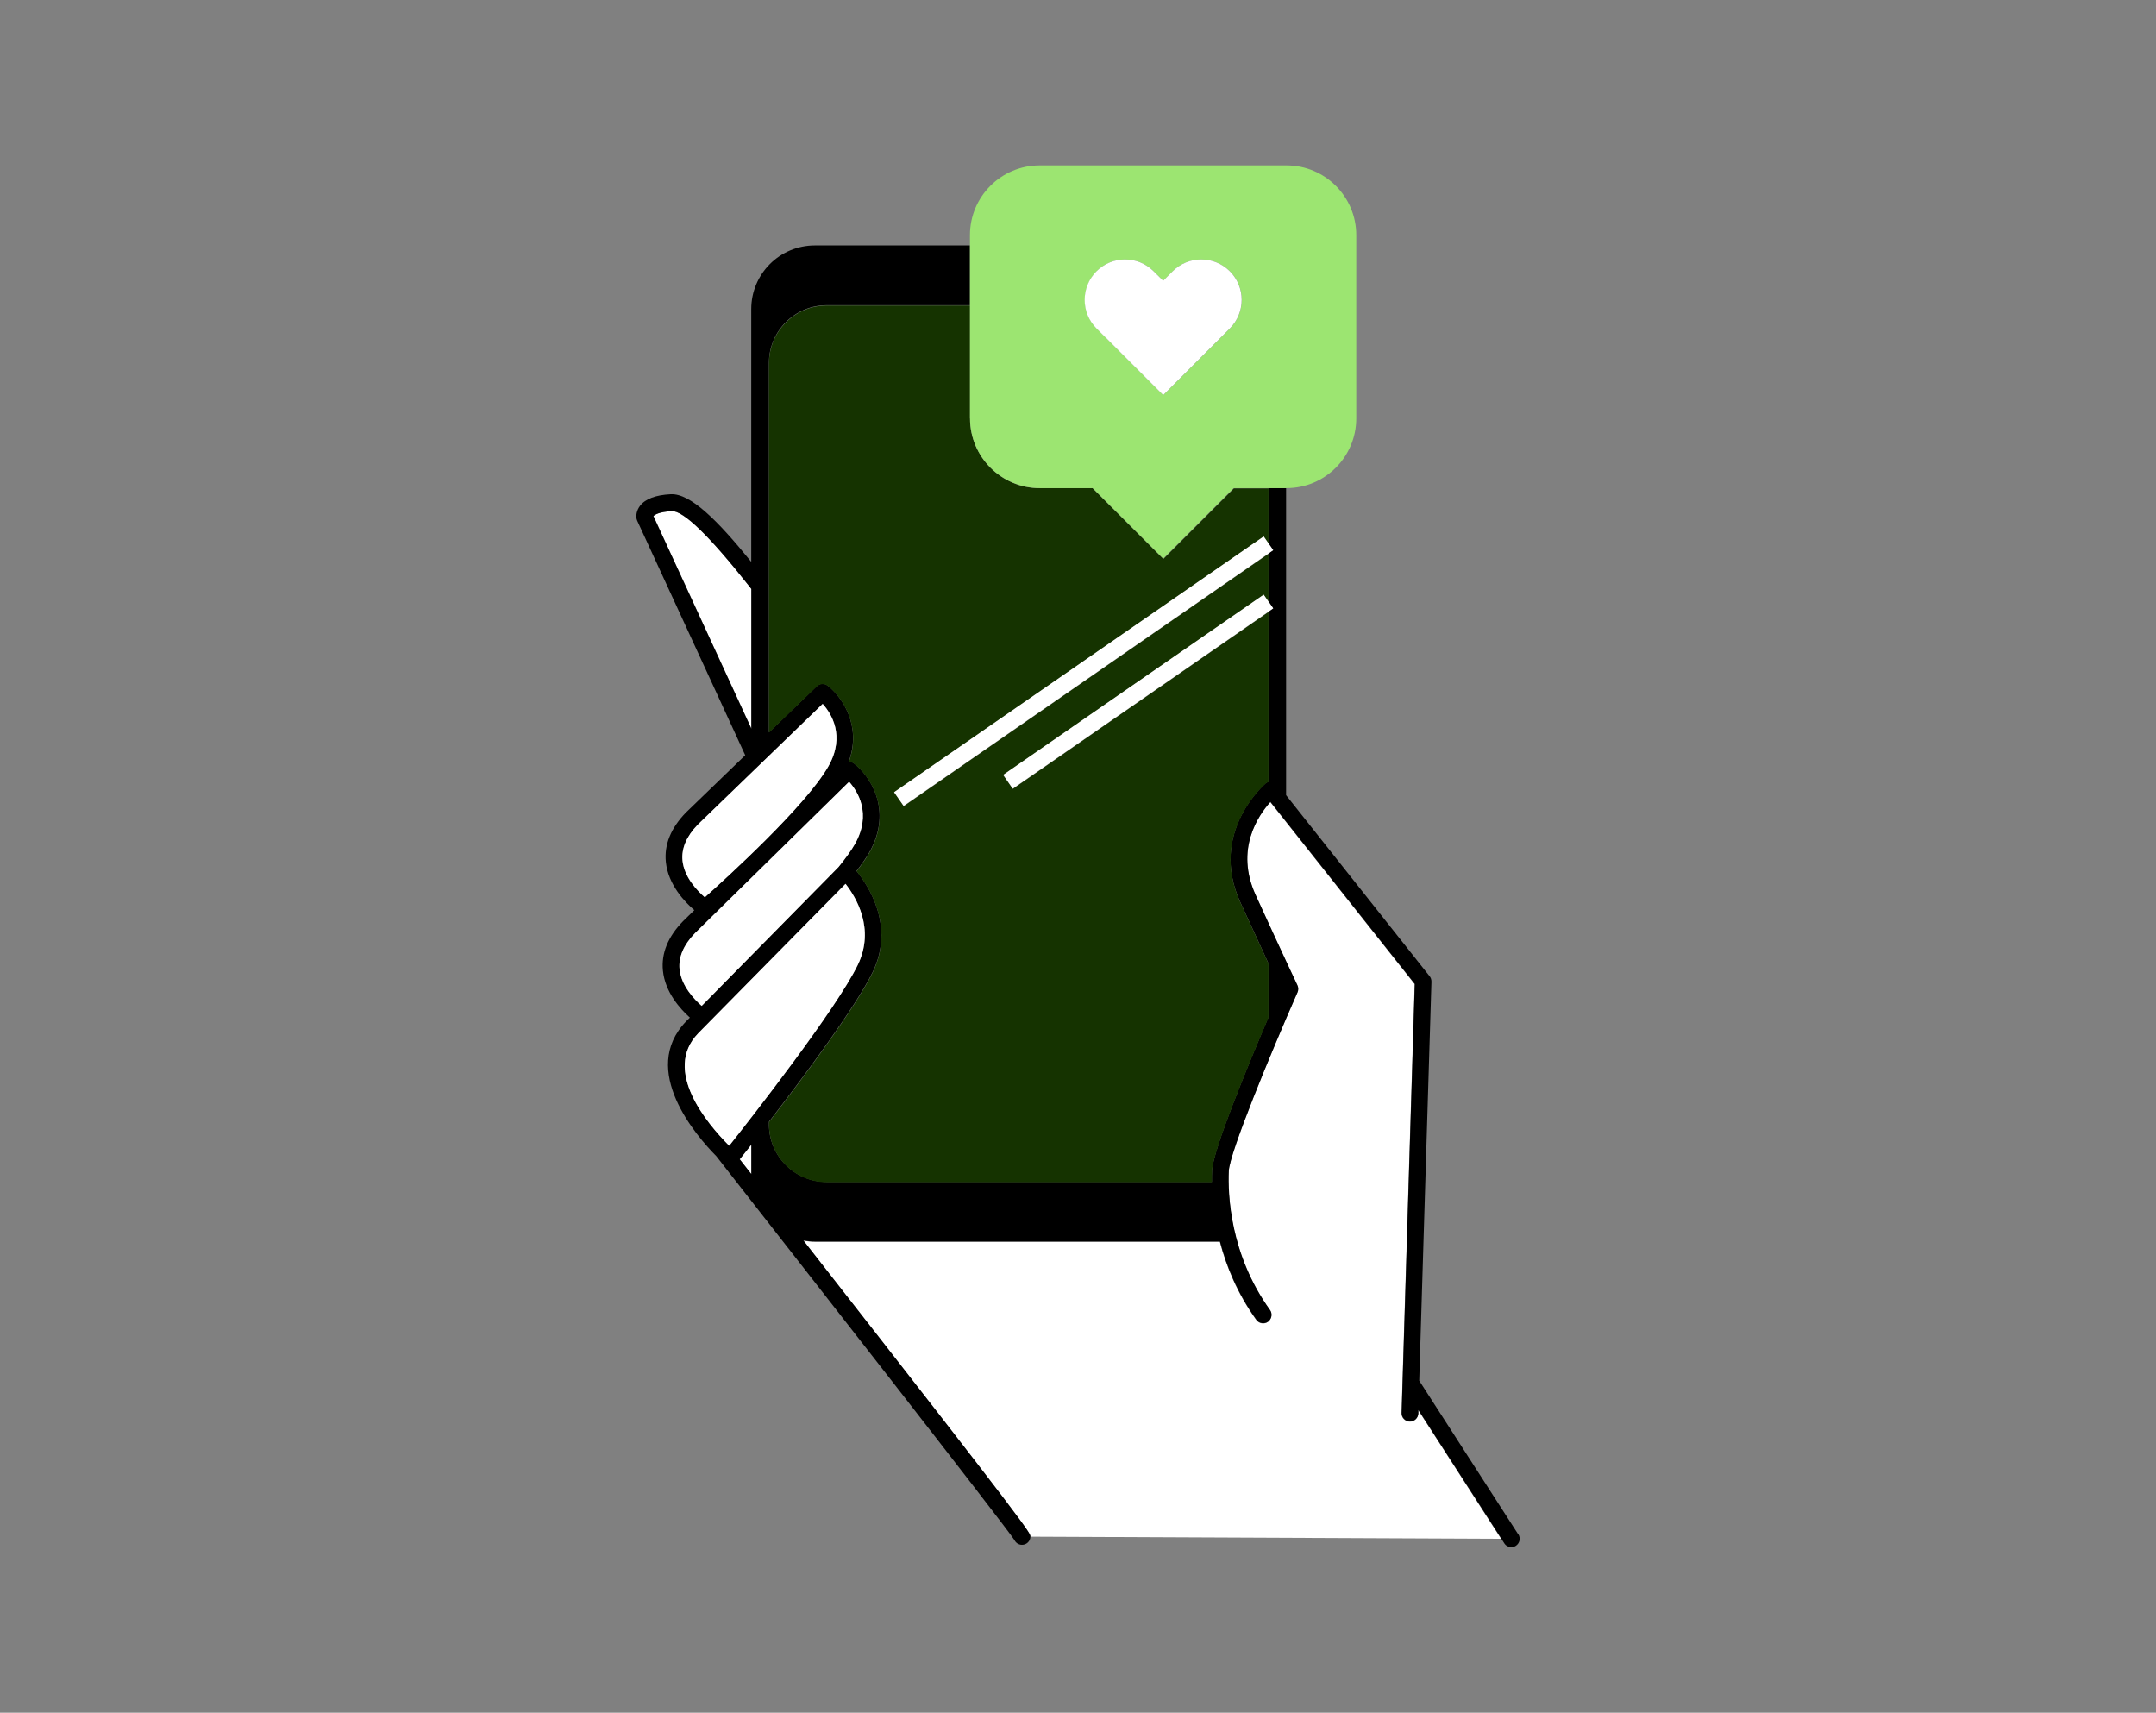
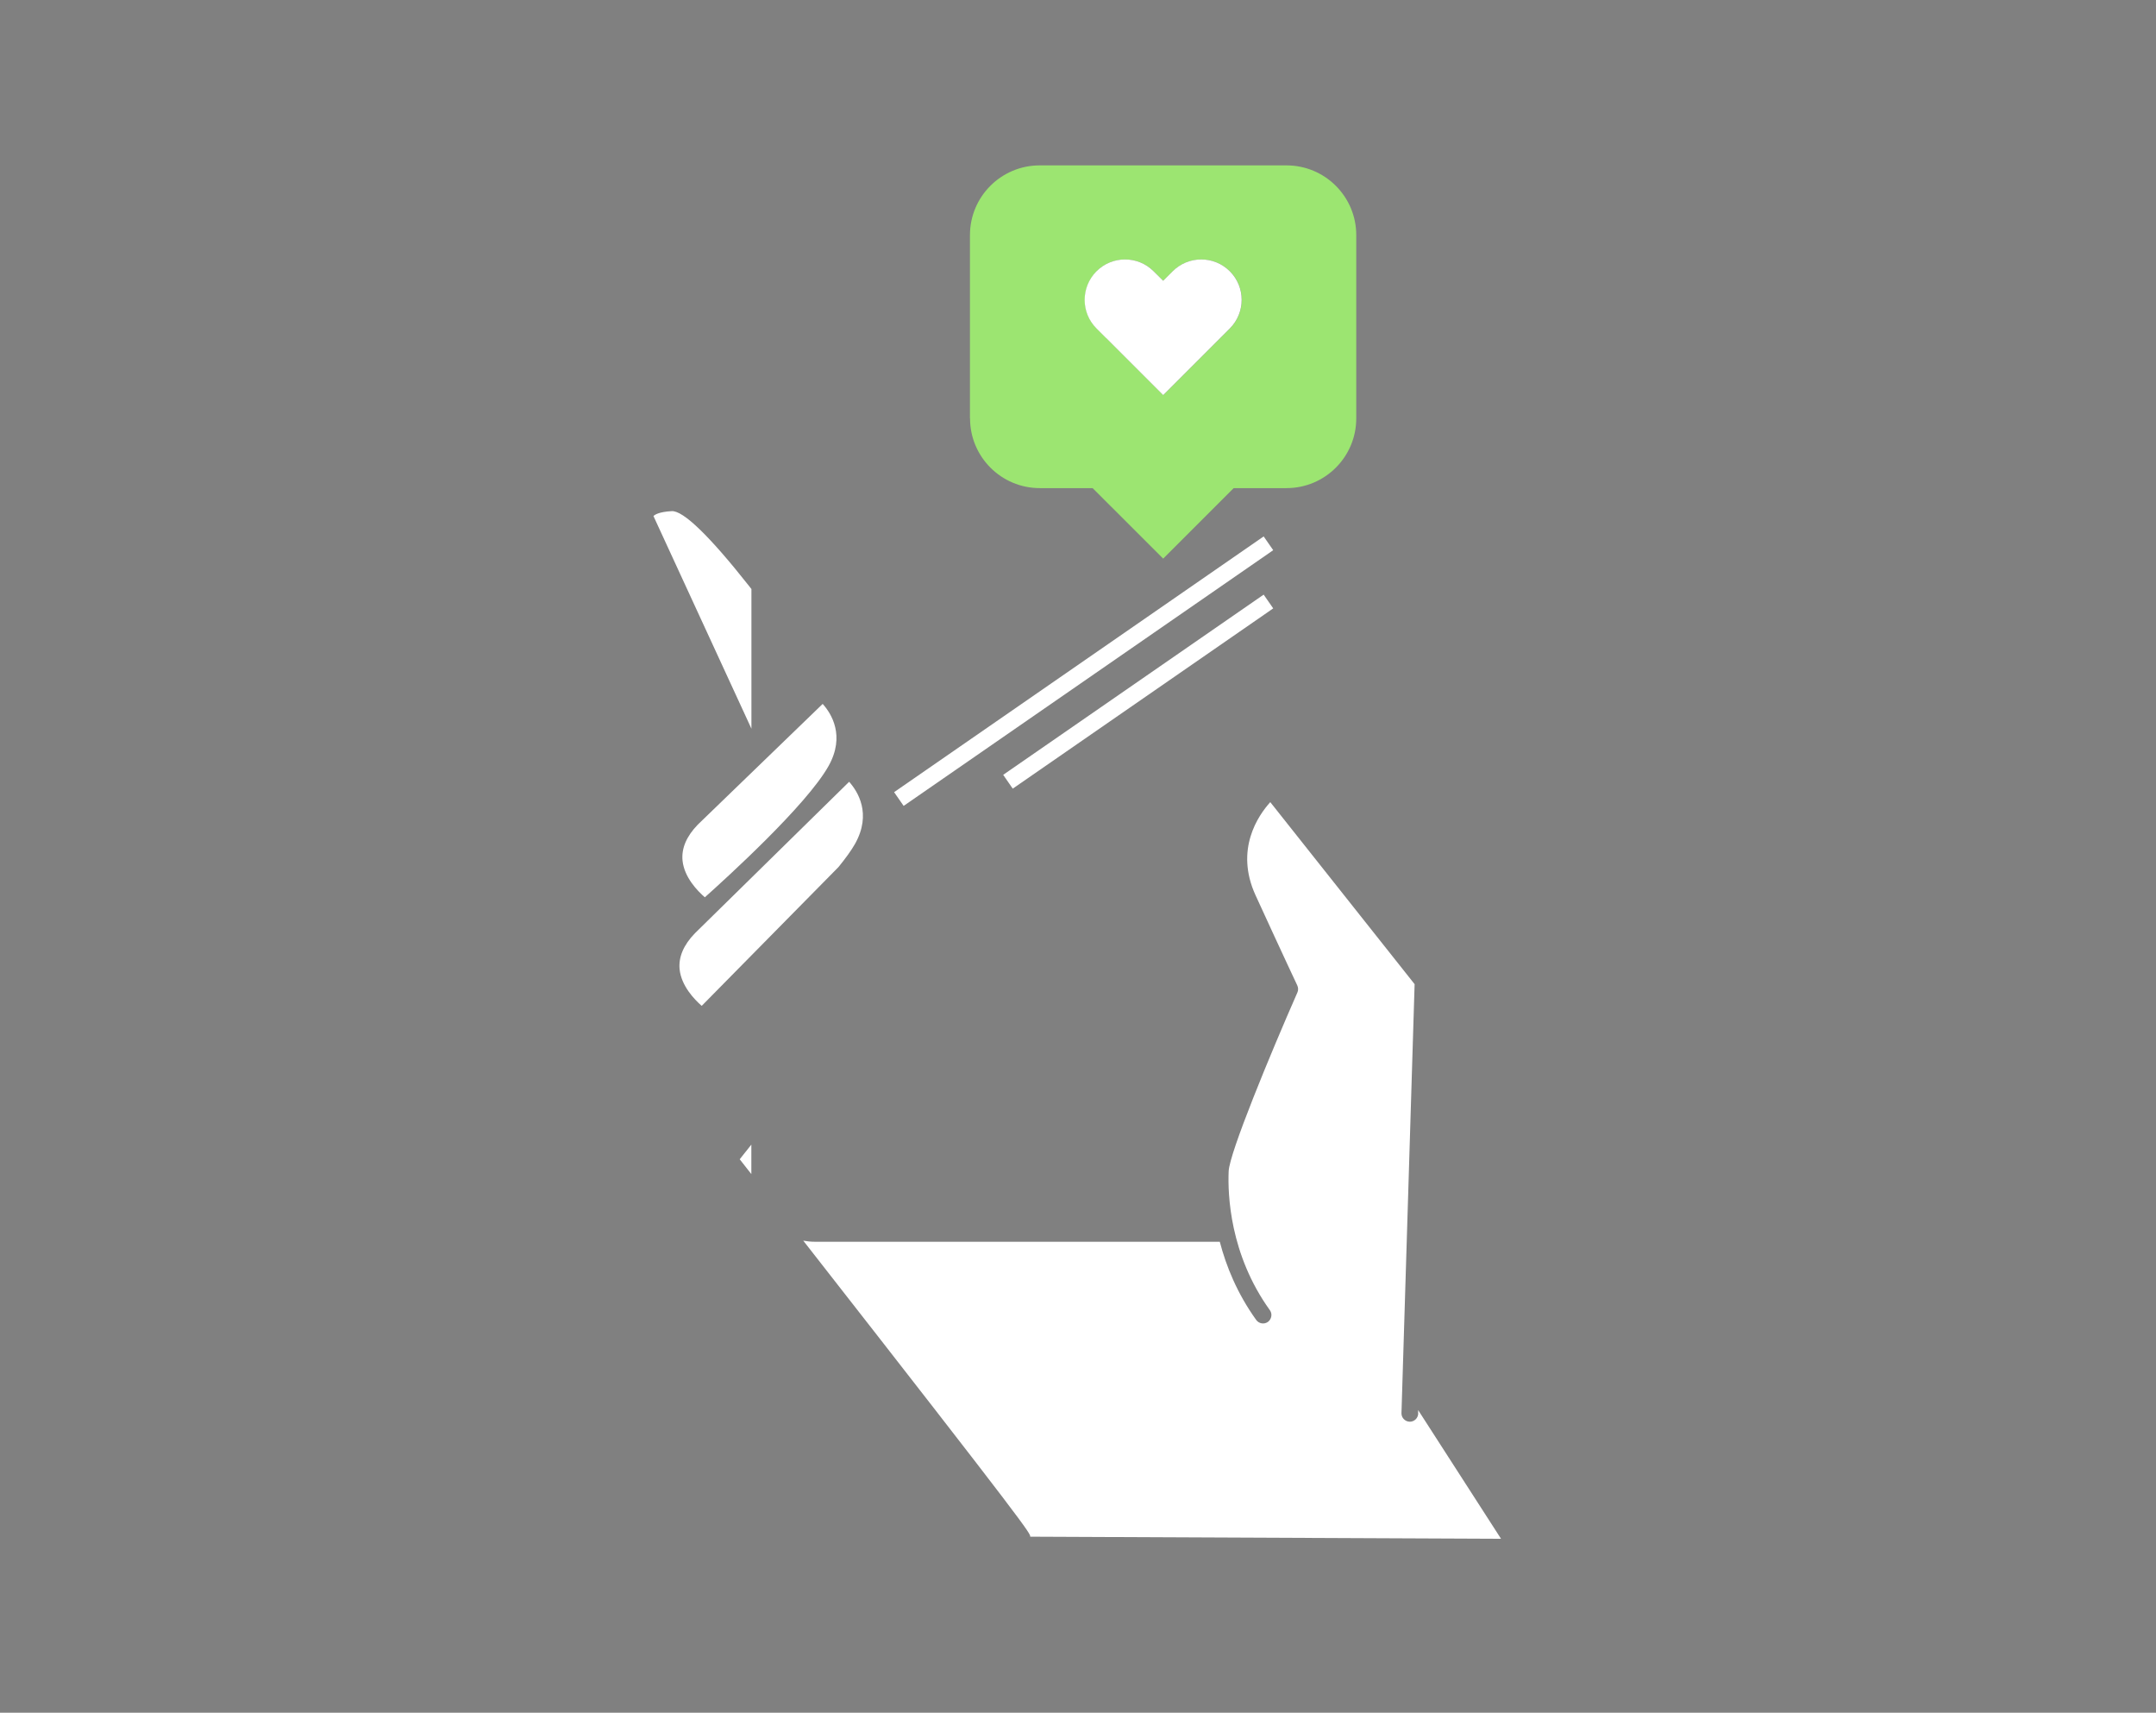
<svg xmlns="http://www.w3.org/2000/svg" id="Layer_1" viewBox="0 0 257.51 204.53">
  <rect x="0" y="0" width="257.51" height="204.53" fill="#808080" stroke="none" />
  <path d="M89.74,70.33c-.08-.1-.16-.21-.25-.32-4.75-6.02-7.89-9.05-9.26-8.97-1.5.08-2.05.43-2.18.59l11.7,25.39v-16.69Z" fill="#fff" stroke-width="0" />
  <path d="M169.39,168.81c-.02.54-.46.97-1,.97h-.03c-.55-.02-.99-.48-.97-1.03l.02-.63,1.55-50.59-17.24-21.74c-1.44,1.59-4.26,5.66-1.76,11.12,3.51,7.66,4.98,10.75,4.99,10.78.12.26.13.57.01.83-3.25,7.39-8.12,19.17-8.21,21.35-.12,2.77.13,9.93,4.92,16.59.25.35.24.8.01,1.14-.06.1-.14.19-.24.26-.45.32-1.07.22-1.4-.23-2.27-3.16-3.59-6.42-4.35-9.34h-48.37c-.47,0-.93-.05-1.38-.13,27.1,34.66,27.11,34.93,27.11,35.35,0,0,0,0,0,0l56.23.25-9.9-15.37v.4Z" fill="#fff" stroke-width="0" />
  <path d="M89.74,136.69c-.6.77-1.08,1.37-1.39,1.75.47.6.93,1.19,1.39,1.77v-3.52Z" fill="#fff" stroke-width="0" />
-   <path d="M181.34,183.24l-11.83-18.36,1.46-47.65c0-.24-.07-.47-.22-.65l-17.14-21.62v-36.66h-2.11v6.58l.57.82-.57.39v5.74l.57.82-.57.39v20.31c-.12.04-.23.1-.33.18-.07.06-6.86,5.85-3.03,14.21,1.46,3.19,2.57,5.58,3.36,7.3v6.44c-2.44,5.71-6.64,15.86-6.74,18.3-.02.38-.02.84-.02,1.36-.04,0-.08,0-.13,0h-45.88c-3.8,0-6.89-3.08-6.89-6.89v-.29c4.13-5.36,10.35-13.69,12.39-17.88,2.69-5.53-.54-10.36-1.93-12.07.65-.84,1.18-1.61,1.55-2.26,2.83-5.04.04-9.12-1.84-10.58-.19-.15-.42-.21-.64-.21,1.59-4.34-.83-7.78-2.51-9.09-.39-.31-.95-.28-1.31.07l-5.71,5.51v-44.11c0-3.8,3.08-6.89,6.89-6.89h17.12v-7.14h-18.52c-4.2,0-7.6,3.4-7.6,7.6v30.19c-4.05-5-7.27-8.19-9.61-8.08-1.81.09-3.05.56-3.68,1.39-.43.57-.49,1.19-.4,1.58.02.07.04.14.07.2l12.9,28-7.07,6.83s-.01.01-.02.02c-1.8,1.85-2.6,3.84-2.39,5.9.28,2.73,2.29,4.8,3.4,5.75l-1.34,1.31-.02.02c-1.8,1.85-2.6,3.84-2.39,5.9.26,2.59,2.09,4.59,3.22,5.6l-.44.44h0c-5.66,5.84,1.26,13.75,3.59,16.1,9.59,12.26,34.46,44.07,35.62,45.86.16.33.5.56.9.56.55,0,1-.44,1-1,0,0,0,0,0,0,0-.42,0-.7-27.11-35.35.45.08.91.13,1.38.13h48.37c.76,2.92,2.08,6.18,4.35,9.34.32.45.95.55,1.4.23.1-.07.18-.16.24-.26.23-.34.24-.79-.01-1.14-4.79-6.66-5.04-13.82-4.92-16.59.09-2.18,4.96-13.96,8.21-21.35.12-.27.11-.57-.01-.83-.01-.03-1.49-3.11-4.99-10.78-2.5-5.46.32-9.53,1.76-11.12l17.24,21.74-1.55,50.59-.02.63c-.02.55.42,1.01.97,1.03h.03c.54,0,.98-.43,1-.97v-.4s9.91,15.37,9.91,15.37l.35.55c.19.3.51.46.84.46.19,0,.37-.05.54-.16.46-.3.6-.92.3-1.38ZM78.05,61.63c.14-.16.69-.51,2.18-.59,1.37-.09,4.51,2.95,9.26,8.97.09.11.17.22.25.32v16.69l-11.7-25.39ZM81.52,102.76c-.14-1.44.47-2.88,1.83-4.29l14.91-14.41c1.02,1.14,2.74,3.8.7,7.42-2.64,4.69-12.24,13.41-14.78,15.68-.89-.77-2.47-2.4-2.67-4.4ZM81.16,115.74c-.14-1.44.47-2.89,1.83-4.29l18.42-18.09c1.02,1.14,2.73,3.8.7,7.42-.43.76-1.11,1.7-1.96,2.75l-16.35,16.59c-.89-.78-2.44-2.4-2.64-4.38ZM83.39,123.4l17.6-17.85c1.23,1.56,3.56,5.35,1.46,9.68-2.59,5.33-12.64,18.17-15.35,21.59l-.08-.08c-2.52-2.53-7.92-8.9-3.62-13.34ZM89.74,136.69v3.52c-.46-.58-.92-1.17-1.39-1.77.31-.39.78-.99,1.39-1.75Z" stroke-width="0" />
-   <path d="M138.93,66.72l-8.43-8.42h-6.31c-4.6,0-8.33-3.73-8.33-8.33v-13.48h-17.12c-3.8,0-6.89,3.08-6.89,6.89v44.11l5.71-5.51c.36-.35.92-.38,1.31-.07,1.68,1.31,4.1,4.75,2.51,9.09.23,0,.45.06.64.21,1.87,1.46,4.67,5.54,1.84,10.58-.37.65-.9,1.42-1.55,2.26,1.39,1.71,4.62,6.54,1.93,12.07-2.04,4.2-8.26,12.53-12.39,17.88v.29c0,3.8,3.08,6.89,6.89,6.89h45.88s.08,0,.13,0c0-.52,0-.98.02-1.36.1-2.44,4.3-12.59,6.74-18.3v-6.44c-.8-1.72-1.9-4.11-3.36-7.3-3.83-8.36,2.96-14.15,3.03-14.21.1-.08.21-.14.33-.18v-20.31l-30.54,21.13-1.14-1.64,31.11-21.52.57.82v-5.74l-43.57,30.14-1.14-1.64,44.14-30.54.57.82v-6.58h-4.14l-8.42,8.42Z" fill="#153300" stroke-width="0" />
  <polygon points="106.79 94.6 107.93 96.24 151.5 66.1 152.07 65.7 151.5 64.88 150.93 64.06 106.79 94.6" fill="#fff" stroke-width="0" />
  <path d="M84.18,107.16c2.54-2.27,12.14-10.98,14.78-15.68,2.03-3.62.32-6.29-.7-7.42l-14.91,14.41c-1.36,1.4-1.97,2.84-1.83,4.29.2,2,1.78,3.63,2.67,4.4Z" fill="#fff" stroke-width="0" />
  <polygon points="119.82 92.53 120.96 94.18 151.5 73.05 152.07 72.65 151.5 71.83 150.93 71.01 119.82 92.53" fill="#fff" stroke-width="0" />
  <path d="M102.12,100.78c2.03-3.61.32-6.28-.7-7.42l-18.42,18.09c-1.36,1.4-1.97,2.85-1.83,4.29.2,1.98,1.75,3.6,2.64,4.38l16.35-16.59c.85-1.05,1.53-1.99,1.96-2.75Z" fill="#fff" stroke-width="0" />
-   <path d="M87.1,136.82c2.71-3.43,12.76-16.27,15.35-21.59,2.1-4.33-.23-8.11-1.46-9.68l-17.6,17.85c-4.3,4.44,1.1,10.8,3.62,13.34l.08.08Z" fill="#fff" stroke-width="0" />
  <path d="M115.86,49.96c0,4.6,3.73,8.33,8.33,8.33h6.31l8.43,8.42,8.42-8.42h6.31c4.6,0,8.33-3.73,8.33-8.33v-21.88c0-4.6-3.73-8.33-8.33-8.33h-29.48c-4.6,0-8.33,3.73-8.33,8.33v21.88ZM130.97,32.4c1.89-1.89,4.94-1.89,6.83,0l1.14,1.13,1.13-1.13c1.89-1.89,4.94-1.89,6.83,0,1.88,1.87,1.88,4.93,0,6.82l-1.14,1.14-6.82,6.82-6.82-6.82-1.14-1.14c-1.88-1.88-1.88-4.93,0-6.82Z" fill="#9ce571" stroke-width="0" />
  <path d="M132.11,40.36l6.82,6.82,6.82-6.82,1.14-1.14c1.88-1.89,1.88-4.94,0-6.82-1.89-1.89-4.94-1.89-6.83,0l-1.13,1.13-1.14-1.13c-1.89-1.89-4.94-1.89-6.83,0-1.88,1.89-1.88,4.94,0,6.82l1.14,1.14Z" fill="#fff" stroke-width="0" />
</svg>